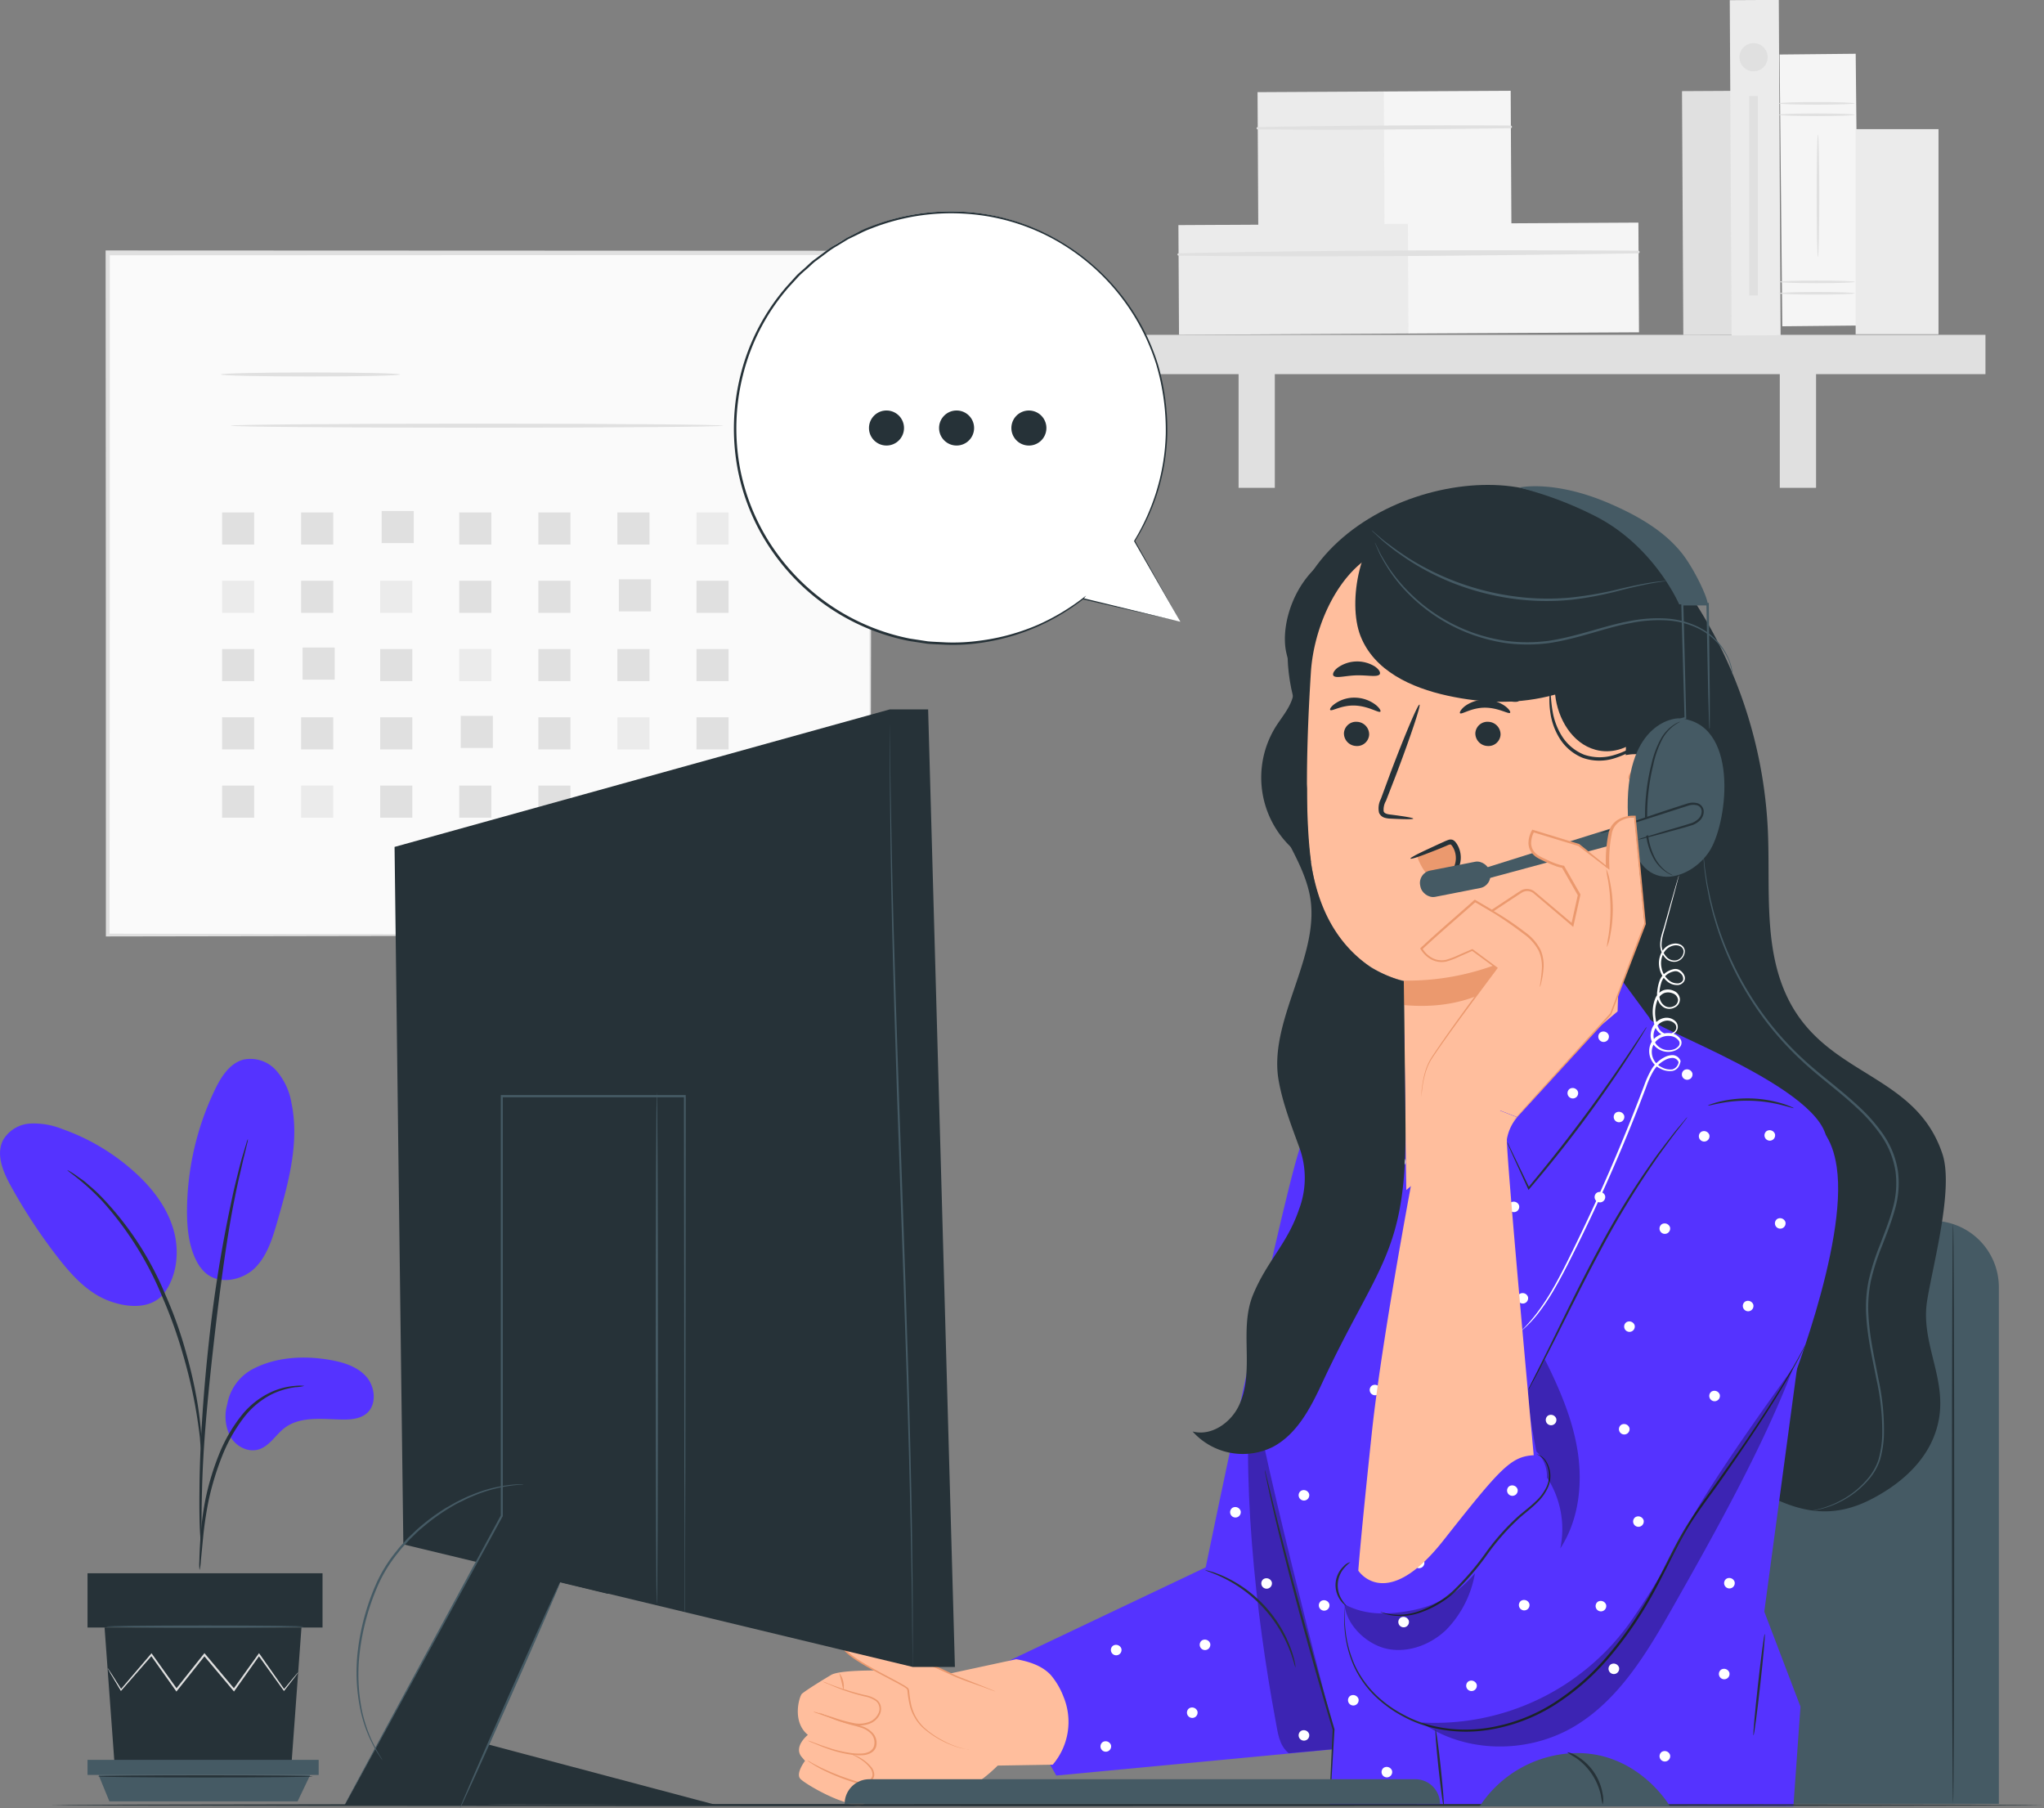
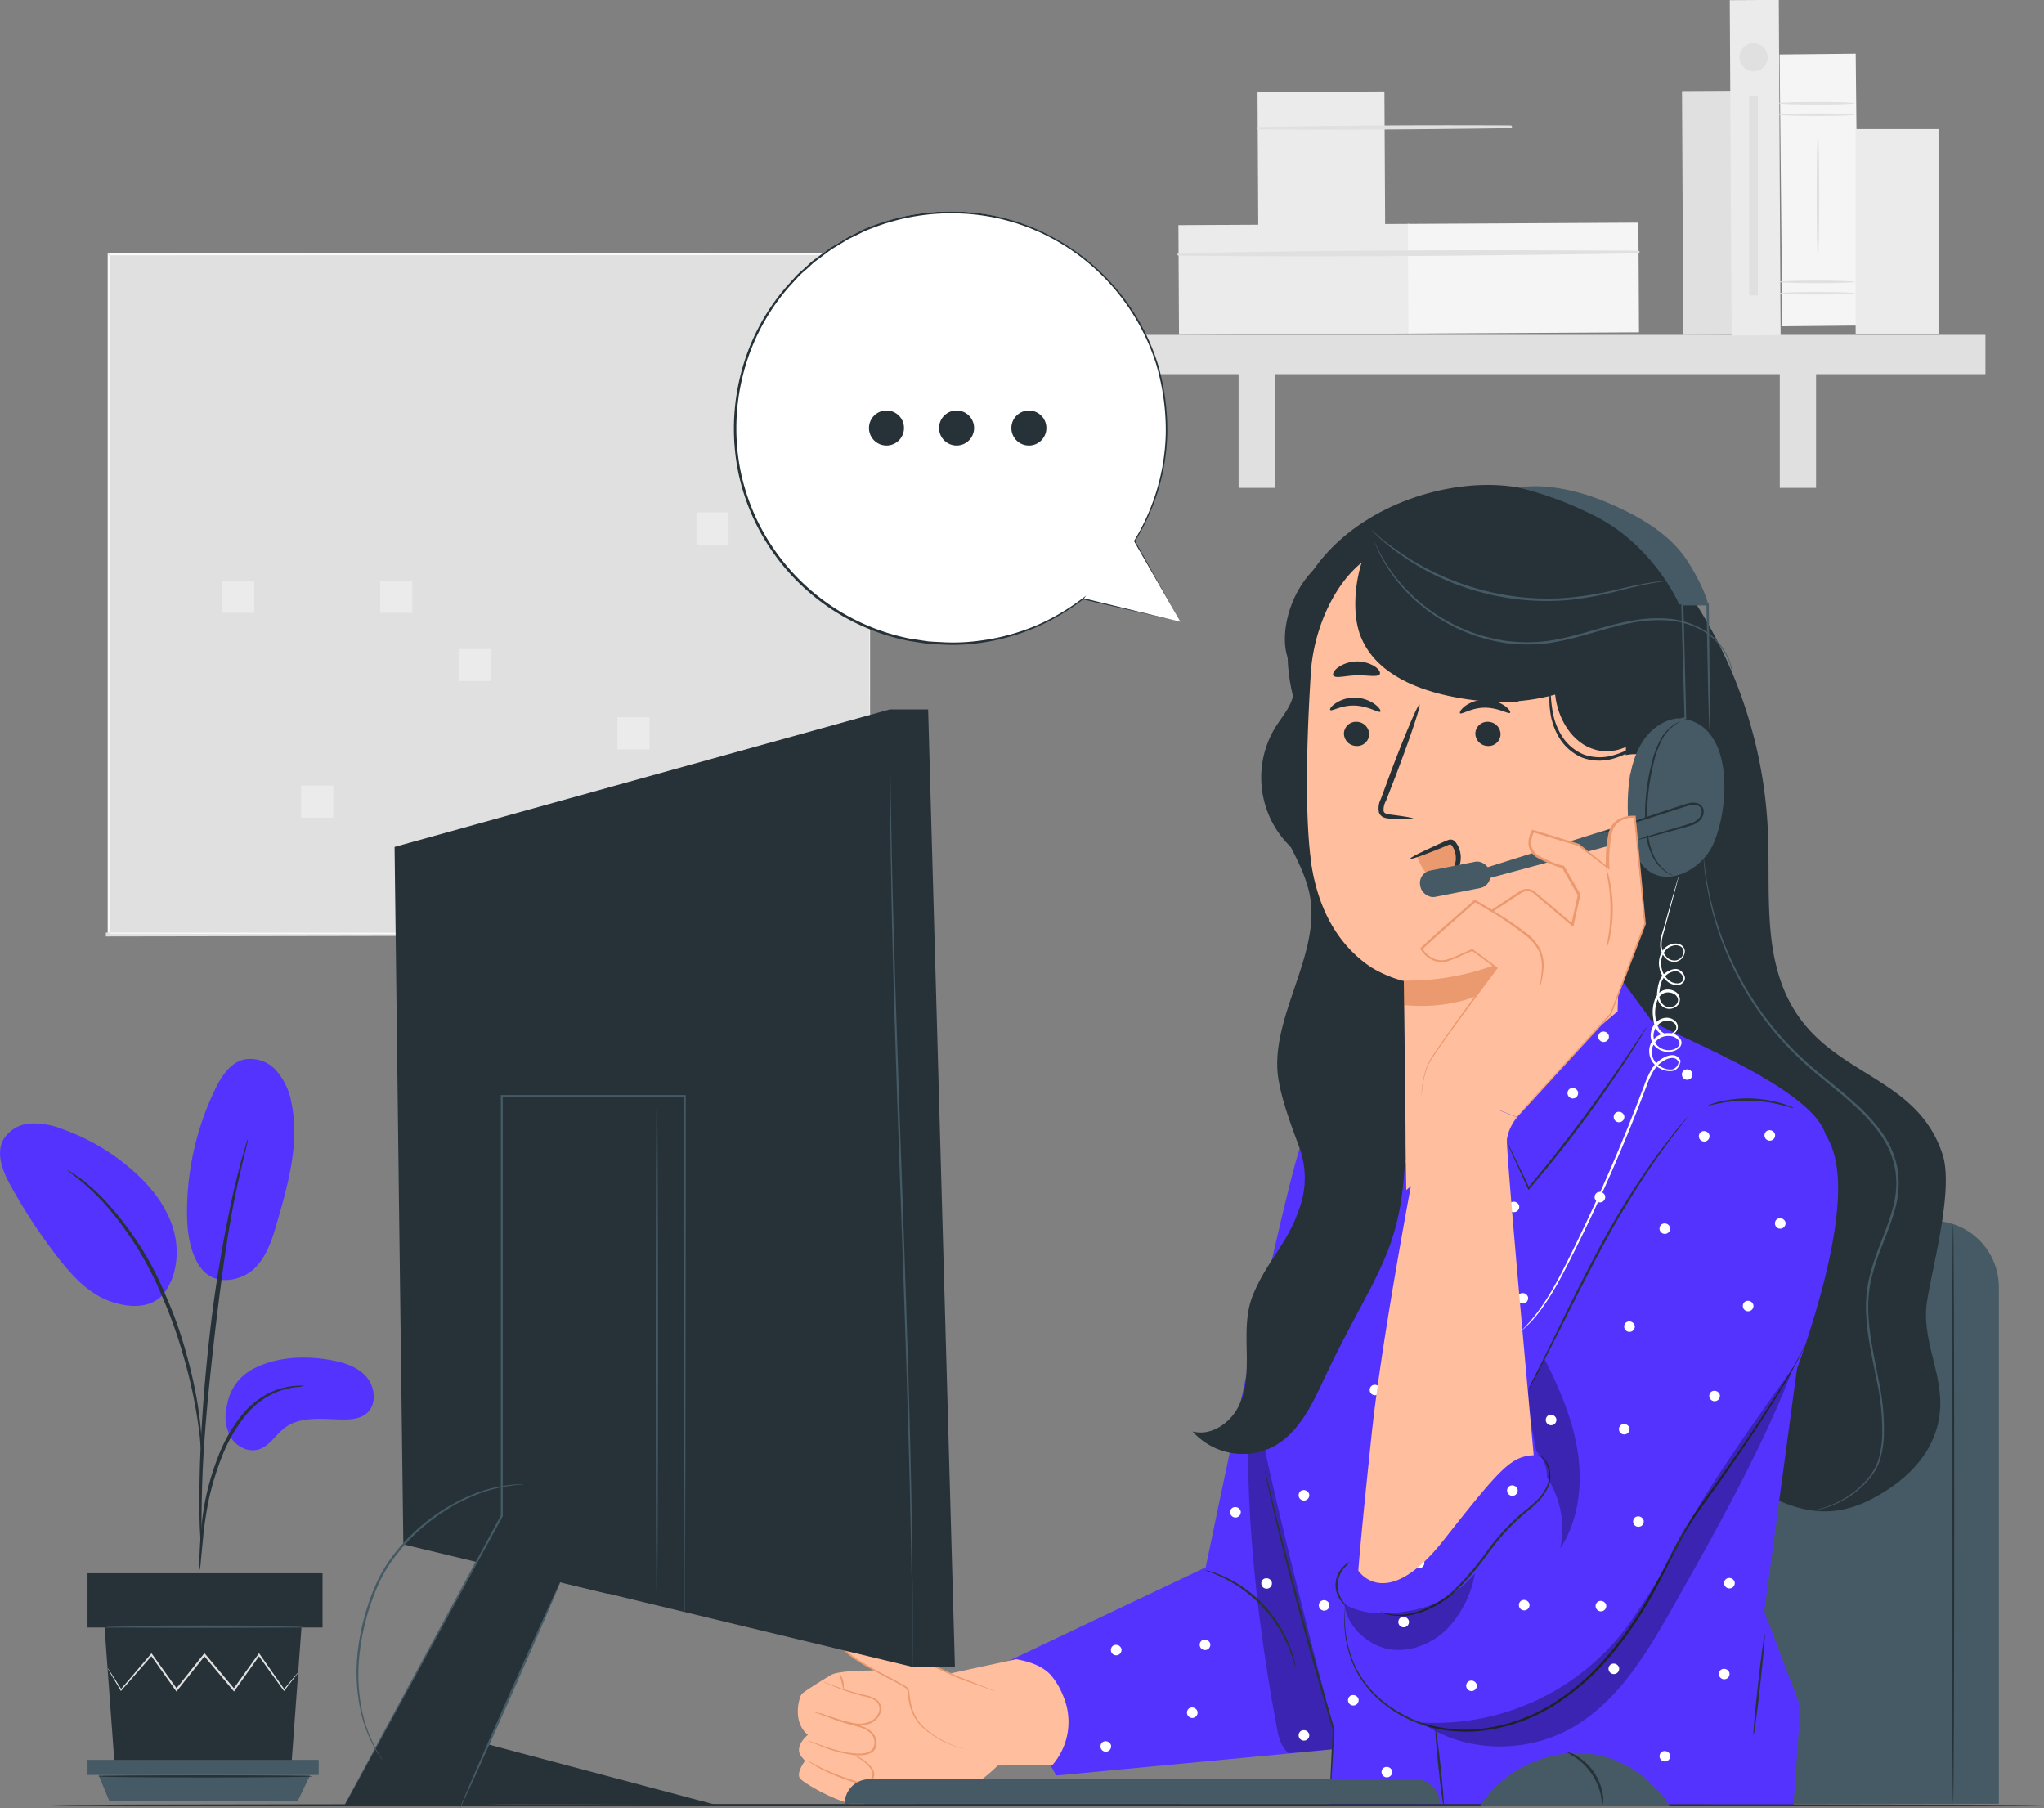
<svg xmlns="http://www.w3.org/2000/svg" viewBox="0 0 465.41 411.68">
  <rect x="0" y="0" width="465.41" height="411.68" fill="#808080" stroke="none" />
  <defs>
    <style>.a{fill:#fafafa;}.b{fill:#e0e0e0;}.c{fill:#ebebeb;}.d{fill:#f5f5f5;}.e{fill:#53f;}.f{fill:#263238;}.g{fill:#455a64;}.h{fill:#ffbe9d;}.i{fill:#eb996e;}.j{opacity:0.3;}.k{fill:#fff;}</style>
  </defs>
  <title>call</title>
  <rect class="a" x="24.52" y="57.65" width="173.59" height="155.3" />
-   <path class="b" d="M203.67,218.15s0-1,0-2.88,0-4.69,0-8.32c0-7.29-.06-17.95-.1-31.53,0-27.14-.12-65.91-.2-112.57l.39.39L30.1,63.31h0l.46-.46c0,56.5,0,109.67-.06,155.3l-.41-.41,125.55.21,35.41.11,9.37,0,2.42,0,.83,0-.79,0-2.37,0-9.29,0-35.32.11-125.82.21h-.41v-.41c0-45.63,0-98.8-.06-155.3v-.46h.48l173.57.07h.39v.39c-.08,46.77-.15,85.63-.2,112.82,0,13.54-.08,24.17-.1,31.44,0,3.6,0,6.36,0,8.25S203.67,218.15,203.67,218.15Z" transform="translate(-5.56 -5.19)" />
+   <path class="b" d="M203.67,218.15s0-1,0-2.88,0-4.69,0-8.32c0-7.29-.06-17.95-.1-31.53,0-27.14-.12-65.91-.2-112.57l.39.39L30.1,63.31h0l.46-.46c0,56.5,0,109.67-.06,155.3l-.41-.41,125.55.21,35.41.11,9.37,0,2.42,0,.83,0-.79,0-2.37,0-9.29,0-35.32.11-125.82.21h-.41v-.41v-.46h.48l173.57.07h.39v.39c-.08,46.77-.15,85.63-.2,112.82,0,13.54-.08,24.17-.1,31.44,0,3.6,0,6.36,0,8.25S203.67,218.15,203.67,218.15Z" transform="translate(-5.56 -5.19)" />
  <ellipse class="b" cx="70.68" cy="85.25" rx="20.41" ry="0.46" />
  <path class="b" d="M170.19,102.1c0,.26-25.1.46-56.06.46s-56.06-.21-56.06-.46,25.1-.46,56.06-.46S170.19,101.84,170.19,102.1Z" transform="translate(-5.56 -5.19)" />
  <rect class="b" x="50.57" y="116.66" width="7.31" height="7.31" />
  <rect class="b" x="68.57" y="116.66" width="7.31" height="7.31" />
  <rect class="b" x="86.9" y="116.33" width="7.31" height="7.31" />
  <rect class="b" x="104.57" y="116.66" width="7.31" height="7.31" />
  <rect class="b" x="122.58" y="116.66" width="7.31" height="7.31" />
  <rect class="b" x="140.58" y="116.66" width="7.31" height="7.31" />
  <rect class="c" x="158.58" y="116.66" width="7.31" height="7.31" />
  <rect class="c" x="50.57" y="132.21" width="7.31" height="7.31" />
  <rect class="b" x="68.57" y="132.21" width="7.31" height="7.31" />
  <rect class="c" x="86.57" y="132.21" width="7.31" height="7.31" />
  <rect class="b" x="104.57" y="132.21" width="7.31" height="7.31" />
  <rect class="b" x="122.58" y="132.21" width="7.31" height="7.31" />
  <rect class="b" x="140.91" y="131.88" width="7.31" height="7.31" />
  <rect class="b" x="158.58" y="132.21" width="7.31" height="7.31" />
  <rect class="b" x="50.57" y="147.76" width="7.31" height="7.31" />
-   <rect class="b" x="68.9" y="147.42" width="7.31" height="7.31" />
  <rect class="b" x="86.57" y="147.76" width="7.31" height="7.31" />
  <rect class="c" x="104.57" y="147.76" width="7.31" height="7.31" />
  <rect class="b" x="122.58" y="147.76" width="7.31" height="7.31" />
  <rect class="b" x="140.58" y="147.76" width="7.31" height="7.31" />
  <rect class="b" x="158.58" y="147.76" width="7.31" height="7.31" />
  <rect class="b" x="50.57" y="163.3" width="7.31" height="7.31" />
  <rect class="b" x="68.57" y="163.3" width="7.31" height="7.31" />
  <rect class="b" x="86.57" y="163.3" width="7.31" height="7.31" />
  <rect class="b" x="104.91" y="162.97" width="7.31" height="7.31" />
  <rect class="b" x="122.58" y="163.3" width="7.31" height="7.31" />
  <rect class="c" x="140.58" y="163.3" width="7.31" height="7.31" />
  <rect class="b" x="158.58" y="163.3" width="7.31" height="7.31" />
  <rect class="b" x="50.57" y="178.85" width="7.31" height="7.31" />
  <rect class="c" x="68.57" y="178.85" width="7.31" height="7.31" />
  <rect class="b" x="86.57" y="178.85" width="7.31" height="7.31" />
  <rect class="b" x="104.57" y="178.85" width="7.31" height="7.31" />
  <rect class="b" x="122.58" y="178.85" width="7.31" height="7.31" />
  <rect class="b" x="140.91" y="178.52" width="7.31" height="7.31" />
  <rect class="b" x="158.58" y="178.85" width="7.31" height="7.31" />
  <rect class="b" x="388.69" y="25.92" width="11.16" height="55.51" transform="translate(-5.84 -3.07) rotate(-0.31)" />
  <rect class="c" x="291.98" y="26.11" width="28.89" height="30.64" transform="translate(-5.78 -3.55) rotate(-0.31)" />
-   <rect class="d" x="320.73" y="25.95" width="28.89" height="30.64" transform="translate(-5.78 -3.39) rotate(-0.31)" />
  <path class="b" d="M291.94,34.65c19.2.16,38.44,0,57.64-.27a.31.31,0,0,0,0-.61c-19.2-.11-38.44,0-57.64.35a.26.26,0,0,0,0,.53Z" transform="translate(-5.56 -5.19)" />
  <rect class="c" x="273.95" y="56.31" width="52.49" height="24.97" transform="translate(-5.93 -3.58) rotate(-0.31)" />
  <rect class="d" x="326.19" y="56.03" width="52.49" height="24.97" transform="translate(-5.92 -3.3) rotate(-0.31)" />
  <path class="b" d="M273.92,63.39c34.87.39,69.86,0,104.72-.52a.31.31,0,0,0,0-.61c-34.87-.18-69.86-.16-104.72.6a.26.26,0,0,0,0,.53Z" transform="translate(-5.56 -5.19)" />
  <rect class="b" x="248.73" y="76.23" width="203.35" height="8.95" />
  <rect class="b" x="282.02" y="80.53" width="8.25" height="30.53" />
  <rect class="b" x="405.25" y="80.53" width="8.26" height="30.53" />
  <rect class="c" x="399.63" y="5.22" width="11.16" height="76.34" transform="translate(-5.79 -3.02) rotate(-0.31)" />
  <rect class="d" x="410.84" y="19.45" width="17.33" height="61.87" transform="matrix(1, -0.01, 0.01, 1, -5.83, -2.93)" />
  <ellipse class="b" cx="413.66" cy="26.13" rx="8.67" ry="0.3" />
  <ellipse class="b" cx="413.66" cy="23.53" rx="8.67" ry="0.3" />
  <ellipse class="b" cx="413.66" cy="66.77" rx="8.67" ry="0.3" />
  <ellipse class="b" cx="413.66" cy="64.17" rx="8.67" ry="0.3" />
  <ellipse class="b" cx="413.94" cy="44.56" rx="0.3" ry="13.94" />
  <rect class="c" x="422.52" y="29.4" width="18.87" height="46.7" />
  <circle class="b" cx="399.28" cy="13.03" r="3.21" />
  <rect class="b" x="398.28" y="21.85" width="1.98" height="45.42" />
  <path class="e" d="M63.19,316.83c5.23-2.7,11.4-3.05,17.21-2.09,3.12.52,6.38,1.45,8.5,3.79S91.42,325,89,327c-1.45,1.2-3.48,1.38-5.36,1.36-4.55-.05-9.59-.85-13.23,1.88-2.07,1.56-3.45,4.16-5.93,4.92s-5.16-.68-6.45-2.87a10,10,0,0,1-.73-7.39A11.28,11.28,0,0,1,63.19,316.83Z" transform="translate(-5.56 -5.19)" />
  <path class="e" d="M51.2,293.69c3.2,4.57,9.42,3.06,12.3.27s4.1-6.83,5.21-10.69c2.54-8.81,5.09-18.05,3.21-27a15,15,0,0,0-3.45-7.35A7.84,7.84,0,0,0,61,246.42c-3.14.83-5.08,3.9-6.49,6.82a64.41,64.41,0,0,0-6.37,27.64c0,4.45.51,9.12,3,12.8" transform="translate(-5.56 -5.19)" />
  <path class="e" d="M42.42,300.25c3.47-4.12,4.13-10.14,2.59-15.3s-5-9.56-9.06-13.15a48.8,48.8,0,0,0-16.23-9.58,17.31,17.31,0,0,0-7.3-1.24,7.66,7.66,0,0,0-6.13,3.71c-1.71,3.26-.07,7.21,1.7,10.43a123.68,123.68,0,0,0,10.66,16.23c3.2,4.12,6.86,8.18,11.73,10s9.93,1.64,12.51-1.73" transform="translate(-5.56 -5.19)" />
  <path class="f" d="M51,362.63a10,10,0,0,0,.29-2.08l.55-5.67a81.87,81.87,0,0,1,1.27-8.31,64.16,64.16,0,0,1,3-9.81,36.17,36.17,0,0,1,5-8.88,18.71,18.71,0,0,1,6.33-5.27A17.72,17.72,0,0,1,72.8,321a10,10,0,0,0,2.07-.3,9.73,9.73,0,0,0-2.1,0,16.16,16.16,0,0,0-5.56,1.45,18.68,18.68,0,0,0-6.68,5.31,35.34,35.34,0,0,0-5.19,9.06,60,60,0,0,0-3,10,70.32,70.32,0,0,0-1.11,8.42c-.18,2.41-.25,4.36-.28,5.7A9.74,9.74,0,0,0,51,362.63Z" transform="translate(-5.56 -5.19)" />
  <path class="f" d="M51.38,358.27a4.11,4.11,0,0,0,.06-1c0-.72,0-1.64,0-2.76,0-2.39,0-5.85.12-10.13.21-8.55.95-17.75,2.37-30.71,1.35-12.19,3.15-26.39,5.06-35.61.41-2.1.82-4,1.21-5.64s.69-3.09,1-4.24l.64-2.68a4.11,4.11,0,0,0,.17-1,4.05,4.05,0,0,0-.33.9l-.8,2.64c-.36,1.15-.72,2.57-1.13,4.22s-.89,3.53-1.33,5.63a312.74,312.74,0,0,0-5.32,33c-1.42,13-2.07,24.83-2.12,33.4-.05,4.28,0,7.75.15,10.15l.17,2.75A4.07,4.07,0,0,0,51.38,358.27Z" transform="translate(-5.56 -5.19)" />
  <path class="f" d="M51.43,335.45a18.31,18.31,0,0,0,0-2.88c-.11-1.85-.36-4.52-.88-7.8A102.81,102.81,0,0,0,48,313.41,93.09,93.09,0,0,0,43.24,300a71.63,71.63,0,0,0-14-21.73A35.44,35.44,0,0,0,26,275.18c-.5-.43-.95-.85-1.4-1.19l-1.27-.88a18.34,18.34,0,0,0-2.42-1.55c-.14.19,3.43,2.29,7.94,7.09A75.47,75.47,0,0,1,42.46,300.3a106.26,106.26,0,0,1,4.78,13.32,115.57,115.57,0,0,1,2.7,11.25c.59,3.24.94,5.89,1.15,7.72A18.58,18.58,0,0,0,51.43,335.45Z" transform="translate(-5.56 -5.19)" />
  <polygon class="f" points="23.81 370.52 26.1 401.85 66.35 401.85 68.64 370.52 23.81 370.52" />
  <rect class="f" x="19.93" y="358.17" width="53.51" height="12.35" />
  <polygon class="g" points="19.93 400.65 19.93 404.08 22.44 404.08 72.56 404.08 72.56 400.65 19.93 400.65" />
  <polygon class="g" points="24.91 410.1 22.44 404.08 70.64 404.08 67.76 410.1 24.91 410.1" />
  <path class="b" d="M73.45,385.95a1.3,1.3,0,0,1-.19.29l-.6.8-2.34,3-.1.13-.1-.14-5.76-8h.33l-5.67,8-.18.25-.2-.24-6.73-8h.39l-.37.46-6,7.54-.2.25-.18-.26-5.67-8,.33,0-7,8-.12.14L33,390l-2.19-3.68-.56-1a1.56,1.56,0,0,1-.17-.35,1.56,1.56,0,0,1,.23.31l.62.94,2.3,3.61-.22,0,6.88-8.06.17-.2.16.22,5.72,8h-.39l6-7.55.37-.46.19-.24.2.24,6.71,8h-.38l5.73-8,.17-.23.16.23,5.64,8.05h-.2l2.44-2.92.65-.76C73.36,386,73.44,385.94,73.45,385.95Z" transform="translate(-5.56 -5.19)" />
  <ellipse class="g" cx="46.67" cy="370.31" rx="22.52" ry="0.25" />
  <ellipse class="f" cx="46.75" cy="404.41" rx="24.48" ry="0.25" />
  <path class="g" d="M346.47,277.92H440a15.13,15.13,0,0,1,15.13,15.13V410.67a0,0,0,0,1,0,0H331.34a0,0,0,0,1,0,0V293.05A15.13,15.13,0,0,1,346.47,277.92Z" />
  <path class="f" d="M450.27,283.79c.14,0,.26,29.55.26,66s-.12,66-.26,66-.26-29.55-.26-66S450.13,283.79,450.27,283.79Z" transform="translate(-5.56 -5.19)" />
  <path class="f" d="M389.29,139a105,105,0,0,1,18.81,55.34c.58,13.3-1.21,27.47,5.1,39.2,9.06,16.82,28.65,16.24,34.65,34.38,2.61,7.89-2.2,25.24-3.5,33.45-1.47,9.33,4.23,17.16,2.76,26.48-1.35,8.55-7.75,14.65-15.43,18.63-6.84,3.54-13.16,3.63-20.27.69-13.55-5.61-24.83-11.53-34.49-22.57-13.56-15.5-17.65-37-20-57.43A504,504,0,0,1,360,131.41" transform="translate(-5.56 -5.19)" />
  <path class="g" d="M418.28,349.07l.44-.11c.29-.07.73-.14,1.28-.3a21.18,21.18,0,0,0,4.68-1.87,20.78,20.78,0,0,0,6.18-5,13,13,0,0,0,2.42-4.29,23.5,23.5,0,0,0,.85-5.5,53.92,53.92,0,0,0-1.3-12.74c-.87-4.54-2.05-9.38-2.34-14.62a30.14,30.14,0,0,1,.57-8,52.25,52.25,0,0,1,2.54-8c1-2.65,2.09-5.32,2.86-8.12a20.83,20.83,0,0,0,.69-8.7,19.67,19.67,0,0,0-3.24-8.08,37.57,37.57,0,0,0-5.67-6.43c-4.13-3.86-8.6-7-12.42-10.62a70.34,70.34,0,0,1-16.18-22.34,68.49,68.49,0,0,1-3.72-10c-.48-1.49-.75-2.93-1.1-4.23l-.7-3.6c-.32-2.18-.55-3.88-.61-5l-.1-1.32c0-.3,0-.45,0-.45s0,.15.07.45l.15,1.31c.1,1.16.36,2.84.71,5l.75,3.58c.36,1.29.64,2.72,1.13,4.2a69.42,69.42,0,0,0,3.78,9.9,70.52,70.52,0,0,0,16.17,22.14c3.8,3.54,8.28,6.72,12.45,10.6a38,38,0,0,1,5.75,6.51,20.16,20.16,0,0,1,3.33,8.3,21.32,21.32,0,0,1-.71,8.91c-.79,2.84-1.87,5.53-2.89,8.17a52,52,0,0,0-2.53,7.9,29.72,29.72,0,0,0-.57,7.89c.27,5.18,1.43,10,2.28,14.57a53.86,53.86,0,0,1,1.24,12.84,23.68,23.68,0,0,1-.9,5.58,13.26,13.26,0,0,1-2.51,4.37,20.75,20.75,0,0,1-6.31,5,20.17,20.17,0,0,1-4.75,1.79A12,12,0,0,1,418.28,349.07Z" transform="translate(-5.56 -5.19)" />
  <path class="e" d="M232.09,384.8l48-22.79s18.69-90.74,22.22-97.56,18.31-12.7,18.31-12.7l-2.47,122.88L313.75,403l-67.68,6.41Z" transform="translate(-5.56 -5.19)" />
  <path class="h" d="M191.14,406.3c-.26,0-1.6.83-.48,2.93s9.24,9.08,11.63,6.65-1.26-5.39-1.26-5.39Z" transform="translate(-5.56 -5.19)" />
  <path class="h" d="M201.37,410.59s9.81,1.24,13.59,2.67c4.1,1.56,9.1.5,12.46-1.78a35.45,35.45,0,0,0,5.32-4.34l12.52-.2a15,15,0,0,0,2.44-15.51,16.77,16.77,0,0,0-2.87-4.89c-1.49-1.61-3.84-2.91-7.89-3.61l-14.87,3.21s-23-1.65-27.14.29c0,0-5.15,3.05-6.74,4.33-.6.48-2.42,6.35,1.32,9.39,0,0-3.26,2.59-1.5,4.92l.85,1s-2.19,2.84-1.07,4.08,11,7,14.51,5.64.61-4.64-.94-5.24" transform="translate(-5.56 -5.19)" />
  <path class="i" d="M192,395.09a9.13,9.13,0,0,1,1.22.44c.78.3,1.9.72,3.32,1.17.71.23,1.49.45,2.33.68s1.76.41,2.71.72a5.82,5.82,0,0,1,2.7,1.63A3.33,3.33,0,0,1,205,403a2.59,2.59,0,0,1-1.22,1.31,4.57,4.57,0,0,1-1.64.46,13.58,13.58,0,0,1-3.13-.17,27.59,27.59,0,0,1-5.08-1.32c-1.41-.5-2.52-1-3.29-1.3a7.62,7.62,0,0,1-1.17-.55,8.08,8.08,0,0,1,1.23.41c.78.28,1.91.71,3.32,1.17a29.42,29.42,0,0,0,5,1.23,13.55,13.55,0,0,0,3,.14,4.2,4.2,0,0,0,1.49-.42,2.19,2.19,0,0,0,1-1.1A3,3,0,0,0,204,400a5.5,5.5,0,0,0-2.51-1.53c-.92-.31-1.84-.5-2.68-.75s-1.63-.49-2.33-.73c-1.41-.49-2.53-1-3.29-1.29A6.87,6.87,0,0,1,192,395.09Z" transform="translate(-5.56 -5.19)" />
  <path class="i" d="M192.87,388a8.74,8.74,0,0,1,1.21.44c.77.3,1.89.73,3.3,1.19s3.09,1,5,1.43a6.84,6.84,0,0,1,2.91,1.18,2.48,2.48,0,0,1,.85,1.51,3.13,3.13,0,0,1-.25,1.75,4.21,4.21,0,0,1-2.57,2.19,6.79,6.79,0,0,1-3.13.25,30.07,30.07,0,0,1-5-1.46l-3.32-1.16a7.77,7.77,0,0,1-1.2-.48,7.79,7.79,0,0,1,1.25.33l3.36,1a32.56,32.56,0,0,0,5,1.36,6.47,6.47,0,0,0,2.95-.25,3.83,3.83,0,0,0,2.32-2,2.32,2.32,0,0,0-.49-2.79,6.6,6.6,0,0,0-2.74-1.11,51.73,51.73,0,0,1-5-1.52c-1.4-.51-2.51-1-3.26-1.32A7,7,0,0,1,192.87,388Z" transform="translate(-5.56 -5.19)" />
  <path class="i" d="M197.6,390a74,74,0,0,0-.94-3.93,4.89,4.89,0,0,1,.94,3.93Z" transform="translate(-5.56 -5.19)" />
  <path class="h" d="M232.23,390.32l-8.75-3.37s-24.29-11.34-24.7-10.72-1.73.55-1.44,3.51,14.44,8.93,14.89,10-.3,6.21,4.93,9.93,9,3.8,9,3.8" transform="translate(-5.56 -5.19)" />
  <path class="i" d="M226.16,403.42H226c-.14,0-.34,0-.61-.06a13.6,13.6,0,0,1-2.27-.55,22,22,0,0,1-7.42-4.27,10.53,10.53,0,0,1-3-5.11,23.87,23.87,0,0,1-.52-3.27,1.86,1.86,0,0,0-.09-.38.71.71,0,0,0-.23-.23,8.08,8.08,0,0,0-.71-.46c-.5-.29-1-.57-1.54-.86-2.11-1.12-4.35-2.26-6.61-3.56-1.13-.65-2.27-1.34-3.37-2.13a12.82,12.82,0,0,1-1.58-1.32,4.36,4.36,0,0,1-.67-.84,1.84,1.84,0,0,1-.2-.55,4.26,4.26,0,0,1-.05-.54,3.84,3.84,0,0,1,.37-2.11,2.5,2.5,0,0,1,.77-.77,1.49,1.49,0,0,0,.34-.29s0,0,.08-.08a.26.26,0,0,1,.17-.05.8.8,0,0,1,.17,0l.26.06c1.32.41,2.52.93,3.73,1.43,2.4,1,4.69,2,6.88,3,4.36,2,8.27,3.78,11.54,5.31.82.38,1.6.77,2.34,1.08l2.14.84,3.42,1.36,2.16.87.56.24.19.09-.2-.05-.57-.2-2.19-.8L225.82,388l-2.15-.81c-.76-.31-1.53-.69-2.36-1.06l-11.58-5.23c-2.18-1-4.48-2-6.88-3-1.2-.49-2.43-1-3.68-1.41l-.23-.05h-.08s0,0,0,0,0-.06,0-.1l0,0c.28.19.07.06.13.11l0,0a1.84,1.84,0,0,1-.42.38,2.09,2.09,0,0,0-.66.65,3.48,3.48,0,0,0-.32,1.88,1.81,1.81,0,0,0,.2.9,4,4,0,0,0,.6.76,12.5,12.5,0,0,0,1.53,1.28c1.08.77,2.21,1.46,3.33,2.11,2.25,1.3,4.48,2.44,6.59,3.57.53.29,1,.57,1.55.87a8.37,8.37,0,0,1,.74.49,1,1,0,0,1,.34.39,2.16,2.16,0,0,1,.11.45,23.93,23.93,0,0,0,.49,3.24,10.27,10.27,0,0,0,2.85,5,20.17,20.17,0,0,0,3.94,2.8,20.93,20.93,0,0,0,3.33,1.53,15.67,15.67,0,0,0,2.23.61l.6.1Z" transform="translate(-5.56 -5.19)" />
  <path class="i" d="M199.37,404.56a3,3,0,0,1,.93.27,9.18,9.18,0,0,1,2.29,1.32,8.3,8.3,0,0,1,1.32,1.28,2.78,2.78,0,0,1,.71,2,2.27,2.27,0,0,1-1.62,1.75,4.37,4.37,0,0,1-2.55-.08,46.75,46.75,0,0,1-8.05-3.23,25.84,25.84,0,0,1-2.26-1.34,4,4,0,0,1-.77-.58,4.84,4.84,0,0,1,.85.45c.54.3,1.32.73,2.31,1.22a56,56,0,0,0,8,3.1,4,4,0,0,0,2.31.09,1.89,1.89,0,0,0,1.37-1.42,2.47,2.47,0,0,0-.6-1.78,8.41,8.41,0,0,0-1.24-1.27A13.79,13.79,0,0,0,199.37,404.56Z" transform="translate(-5.56 -5.19)" />
  <g class="j">
    <path d="M313.41,403c-7.86-26.51-14.79-60.65-22.65-87.16-2.87,24.47.72,56.78,5.23,81,.53,2.84.77,5.62,3,7.49L313.41,403" transform="translate(-5.56 -5.19)" />
  </g>
  <path class="f" d="M300.54,384.8c-.11,0-.44-1.73-1.5-4.38a30.69,30.69,0,0,0-2.25-4.46,30.88,30.88,0,0,0-8.28-8.91,30.69,30.69,0,0,0-4.28-2.58c-2.56-1.26-4.29-1.72-4.25-1.82a5.74,5.74,0,0,1,1.22.29,11.43,11.43,0,0,1,1.39.46,18.94,18.94,0,0,1,1.8.74,28,28,0,0,1,4.4,2.52,29.44,29.44,0,0,1,8.41,9.06,28,28,0,0,1,2.19,4.57,19,19,0,0,1,.61,1.85,11.44,11.44,0,0,1,.36,1.42A5.73,5.73,0,0,1,300.54,384.8Z" transform="translate(-5.56 -5.19)" />
  <path class="e" d="M315.53,250.51S290.39,306.66,290.39,317s18.84,81.94,18.84,81.94c-.18,2.84-.91,17.12-.91,17.12l105.59.36h0l1.61-22.7-8.24-21.63,8.23-61.14s5.54-35.5,6-45.43c.62-12.42-41.47-26.82-40.32-28.54L374,227.21,332.32,261l-8.22-23.76-9.86,9.32Z" transform="translate(-5.56 -5.19)" />
  <path class="e" d="M384.67,265.45C373.24,284.78,352.33,320,352.33,320l-37.48,42.73s-2.45,21.72,2.45,28.37,13.31,11.21,13.31,11.21,9.9,0,22.46-10.51,47.24-53.94,47.24-53.94l11.91-14.36s14.2-34.88,11.55-52.64c-1-6.85-3.94-9.69-7.82-12.83C406.18,250.17,391.06,254.64,384.67,265.45Z" transform="translate(-5.56 -5.19)" />
  <path class="f" d="M416.63,311.4a2.66,2.66,0,0,1-.17.4l-.55,1.14c-.5,1-1.26,2.45-2.3,4.29-2.07,3.69-5.28,8.91-9.49,15.19-2.11,3.14-4.46,6.55-7,10.17s-5.53,7.35-8,11.71-4.62,9.12-7.27,13.89a87.07,87.07,0,0,1-9.52,13.91,55.71,55.71,0,0,1-12.63,11.16,39.71,39.71,0,0,1-14.62,5.66,32.87,32.87,0,0,1-14.16-.6,27,27,0,0,1-6-2.43,27.33,27.33,0,0,1-4.93-3.34,23,23,0,0,1-6.18-8.09,26.12,26.12,0,0,1-2-7.44,33.37,33.37,0,0,1-.17-4.87l.07-1.27a2.63,2.63,0,0,1,0-.43,2.67,2.67,0,0,1,0,.43l0,1.26A36.86,36.86,0,0,0,312,377a26.35,26.35,0,0,0,2.08,7.35,22.85,22.85,0,0,0,6.16,7.93,27.09,27.09,0,0,0,4.89,3.27A26.71,26.71,0,0,0,331,397.9a32.53,32.53,0,0,0,14,.54,39.35,39.35,0,0,0,14.42-5.62,55.42,55.42,0,0,0,12.5-11.07,87.14,87.14,0,0,0,9.48-13.82c2.65-4.73,4.79-9.54,7.3-13.88s5.46-8.11,8-11.72,5-7,7.09-10.12c4.24-6.25,7.5-11.43,9.62-15.08,1.07-1.82,1.86-3.26,2.38-4.24l.6-1.11A2.64,2.64,0,0,1,416.63,311.4Z" transform="translate(-5.56 -5.19)" />
  <path class="f" d="M313,360.83c0,.08-.53.4-1.22,1.17a6.06,6.06,0,0,0-.68,7.37c.54.88,1,1.31,1,1.37s-.64-.29-1.29-1.17a5.91,5.91,0,0,1,.72-7.83A3,3,0,0,1,313,360.83Z" transform="translate(-5.56 -5.19)" />
  <path class="f" d="M319.86,372.17a2.65,2.65,0,0,1,.59.14c.19,0,.42.13.7.19l1,.18a13.88,13.88,0,0,0,6.18-.57,22.81,22.81,0,0,0,8-4.68,60.53,60.53,0,0,0,7.46-8.65,52.27,52.27,0,0,1,7.68-8.59c1.36-1.14,2.69-2.15,3.81-3.24a10.76,10.76,0,0,0,2.5-3.45,6.27,6.27,0,0,0-.58-5.9,4.53,4.53,0,0,0-1.81-1.35,2.36,2.36,0,0,1,.58.17,3.9,3.9,0,0,1,1.38,1.06,6.42,6.42,0,0,1,.76,6.16,11,11,0,0,1-2.54,3.62c-1.12,1.13-2.46,2.16-3.8,3.3a53.59,53.59,0,0,0-7.58,8.54,58.67,58.67,0,0,1-7.55,8.7,22.69,22.69,0,0,1-8.17,4.67,13.51,13.51,0,0,1-6.32.42l-1-.23c-.28-.08-.51-.18-.69-.24A2.59,2.59,0,0,1,319.86,372.17Z" transform="translate(-5.56 -5.19)" />
  <path class="f" d="M389.76,259.51a3.9,3.9,0,0,1-.42.6l-1.28,1.67c-1.14,1.42-2.71,3.54-4.62,6.18a202.74,202.74,0,0,0-13.34,21.67c-4.71,8.76-8.62,16.89-11.61,22.69-1.49,2.91-2.71,5.25-3.59,6.85l-1,1.84a3.87,3.87,0,0,1-.39.62,3.88,3.88,0,0,1,.29-.67l.93-1.88,3.44-6.92c2.9-5.84,6.75-14,11.48-22.78a183.34,183.34,0,0,1,13.5-21.64c2-2.62,3.57-4.71,4.76-6.09l1.36-1.61A3.87,3.87,0,0,1,389.76,259.51Z" transform="translate(-5.56 -5.19)" />
  <g class="j">
    <path d="M311.73,370.44c4.88,2.64,10.23,2.36,15.67,1.29a24.32,24.32,0,0,0,14-8.37,24.37,24.37,0,0,1-6.45,12.78c-3.47,3.38-8.48,5.35-13.25,4.48s-9.57-5.35-10-10.18" transform="translate(-5.56 -5.19)" />
  </g>
  <g class="j">
    <path d="M357.83,341.59a21.5,21.5,0,0,1,3,16.12c4.13-6.32,5.1-14.33,4-21.8s-4.15-14.51-7.53-21.27c0,0-3.73,6.29-3.76,7-.18,3.63,1.16,10.48,1.86,14a7.83,7.83,0,0,1,2.27,7.06" transform="translate(-5.56 -5.19)" />
  </g>
  <g class="j">
    <path d="M328.25,396.6c9.94,7.75,24.68,8.11,35.56,1.75,10.47-6.13,16.92-17.17,22.9-27.72,9.26-16.34,20.57-36.55,27.19-54.13,0,0-18.55,25.31-24.14,36.22A180.39,180.39,0,0,1,377.1,374a54.59,54.59,0,0,1-47.89,23.33" transform="translate(-5.56 -5.19)" />
  </g>
  <path class="f" d="M308.31,416a1.14,1.14,0,0,1,0-.31l0-.91.13-3.47L309,398.9V399c-1.8-6-3.9-13.27-6.07-21.13-2.88-10.42-5.31-19.9-6.95-26.79-.82-3.45-1.45-6.24-1.85-8.18l-.46-2.23a4.56,4.56,0,0,1-.12-.79,4.56,4.56,0,0,1,.23.76l.55,2.21,2,8.14c1.73,6.87,4.21,16.32,7.09,26.74,2.17,7.86,4.24,15.14,6,21.15v.07l-.75,12.43-.24,3.46-.08.91A1.14,1.14,0,0,1,308.31,416Z" transform="translate(-5.56 -5.19)" />
  <path class="f" d="M413.95,257.46c0,.08-1.08-.29-2.81-.72a32.42,32.42,0,0,0-13.83-.41c-1.76.33-2.83.63-2.85.55a2.31,2.31,0,0,1,.72-.32,18.44,18.44,0,0,1,2.06-.6,27.43,27.43,0,0,1,14,.42,18.49,18.49,0,0,1,2,.72C413.71,257.3,414,257.42,413.95,257.46Z" transform="translate(-5.56 -5.19)" />
  <path class="f" d="M380.5,239a2.46,2.46,0,0,1-.27.52l-.85,1.43c-.75,1.24-1.86,3-3.27,5.18-2.83,4.34-6.88,10.24-11.66,16.53-3.85,5.07-7.58,9.61-10.64,13.18l-.21.25-.14-.3-3.53-7.73-.94-2.15a4.13,4.13,0,0,1-.29-.77,4.14,4.14,0,0,1,.41.72l1,2.1,3.69,7.66-.35,0c3-3.6,6.7-8.16,10.54-13.22,4.78-6.28,8.87-12.14,11.77-16.42l3.41-5.09.93-1.38A2.46,2.46,0,0,1,380.5,239Z" transform="translate(-5.56 -5.19)" />
  <ellipse class="f" cx="406.09" cy="388.7" rx="11.63" ry="0.26" transform="translate(-30.56 744.29) rotate(-83.67)" />
  <ellipse class="f" cx="333.36" cy="407.65" rx="0.26" ry="8.79" transform="translate(-46.93 32.48) rotate(-6.09)" />
  <path class="k" d="M385.84,284.69a1.28,1.28,0,0,0-1.94-.77l-.07.06a1.21,1.21,0,1,0,2,.71Z" transform="translate(-5.56 -5.19)" />
  <path class="k" d="M375.41,259.28a1.28,1.28,0,0,0-1.94-.77l-.07.06a1.21,1.21,0,1,0,2,.71Z" transform="translate(-5.56 -5.19)" />
  <path class="k" d="M351.48,279.74a1.28,1.28,0,0,0-1.94-.77l-.07.06a1.21,1.21,0,1,0,2,.71Z" transform="translate(-5.56 -5.19)" />
  <path class="k" d="M325.62,269.46a1.28,1.28,0,0,0-1.94-.77l-.07.06a1.21,1.21,0,1,0,2,.71Z" transform="translate(-5.56 -5.19)" />
  <path class="k" d="M321,259.33a1.28,1.28,0,0,0-1.94-.77l-.07.06a1.21,1.21,0,1,0,2,.71Z" transform="translate(-5.56 -5.19)" />
  <path class="k" d="M323,247.63a1.28,1.28,0,0,0-1.94-.77l-.07.06a1.21,1.21,0,1,0,2,.71Z" transform="translate(-5.56 -5.19)" />
  <path class="k" d="M308.7,263.73a1.28,1.28,0,0,0-1.94-.77l-.07.06a1.21,1.21,0,1,0,2,.71Z" transform="translate(-5.56 -5.19)" />
  <path class="k" d="M341.89,268.37a1.28,1.28,0,0,0-1.94-.77l-.07.06a1.21,1.21,0,1,0,2,.71Z" transform="translate(-5.56 -5.19)" />
  <path class="k" d="M313.79,289.24a1.28,1.28,0,0,0-1.94-.77l-.07.06a1.21,1.21,0,1,0,2,.71Z" transform="translate(-5.56 -5.19)" />
  <path class="k" d="M288.07,349.26a1.28,1.28,0,0,0-1.94-.77l-.07.06a1.21,1.21,0,1,0,2,.71Z" transform="translate(-5.56 -5.19)" />
  <path class="k" d="M297.25,314.64a1.28,1.28,0,0,0-1.94-.77l-.07.06a1.21,1.21,0,1,0,2,.71Z" transform="translate(-5.56 -5.19)" />
  <path class="k" d="M364.89,253.86a1.28,1.28,0,0,0-1.94-.77l-.07.06a1.21,1.21,0,1,0,2,.71Z" transform="translate(-5.56 -5.19)" />
  <path class="k" d="M397.17,322.79a1.28,1.28,0,0,0-1.94-.77l-.07.06a1.21,1.21,0,1,0,2,.71Z" transform="translate(-5.56 -5.19)" />
  <path class="k" d="M409.74,263.47a1.28,1.28,0,0,0-1.94-.77l-.07.06a1.21,1.21,0,1,0,2,.71Z" transform="translate(-5.56 -5.19)" />
  <path class="k" d="M404.81,302.31a1.28,1.28,0,0,0-1.94-.77l-.07.06a1.21,1.21,0,1,0,2,.71Z" transform="translate(-5.56 -5.19)" />
  <path class="k" d="M376.6,330.36a1.28,1.28,0,0,0-1.94-.77l-.07.06a1.21,1.21,0,1,0,2,.71Z" transform="translate(-5.56 -5.19)" />
  <path class="k" d="M377.79,307a1.28,1.28,0,0,0-1.94-.77l-.07.06a1.21,1.21,0,1,0,2,.71Z" transform="translate(-5.56 -5.19)" />
  <path class="k" d="M394.8,263.67a1.28,1.28,0,0,0-1.94-.77l-.07.06a1.21,1.21,0,1,0,2,.71Z" transform="translate(-5.56 -5.19)" />
  <path class="k" d="M371.9,241a1.28,1.28,0,0,0-1.94-.77l-.07.06a1.21,1.21,0,1,0,2,.71Z" transform="translate(-5.56 -5.19)" />
  <path class="k" d="M371.06,277.52a1.28,1.28,0,0,0-1.94-.77l-.07.06a1.21,1.21,0,1,0,2,.71Z" transform="translate(-5.56 -5.19)" />
  <path class="k" d="M341.82,388.77a1.28,1.28,0,0,0-1.94-.77l-.07.06a1.21,1.21,0,1,0,2,.71Z" transform="translate(-5.56 -5.19)" />
  <path class="k" d="M308.27,370.47a1.28,1.28,0,0,0-1.94-.77l-.07.06a1.21,1.21,0,1,0,2,.71Z" transform="translate(-5.56 -5.19)" />
  <path class="k" d="M281.14,379.44a1.28,1.28,0,0,0-1.94-.77l-.07.06a1.21,1.21,0,1,0,2,.71Z" transform="translate(-5.56 -5.19)" />
  <path class="k" d="M278.24,394.89a1.28,1.28,0,0,0-1.94-.77l-.07.06a1.21,1.21,0,1,0,2,.71Z" transform="translate(-5.56 -5.19)" />
  <path class="k" d="M303.67,400.06a1.28,1.28,0,0,0-1.94-.77l-.07.06a1.21,1.21,0,1,0,2,.71Z" transform="translate(-5.56 -5.19)" />
  <path class="k" d="M295.17,365.47a1.28,1.28,0,0,0-1.94-.77l-.07.06a1.21,1.21,0,1,0,2,.71Z" transform="translate(-5.56 -5.19)" />
  <path class="k" d="M326.37,374.26a1.28,1.28,0,0,0-1.94-.77l-.07.06a1.21,1.21,0,1,0,2,.71Z" transform="translate(-5.56 -5.19)" />
  <path class="k" d="M400.55,365.41a1.28,1.28,0,0,0-1.94-.77l-.07.06a1.21,1.21,0,1,0,2,.71Z" transform="translate(-5.56 -5.19)" />
  <path class="k" d="M354.65,409.38a1.28,1.28,0,0,0-1.94-.77l-.07.06a1.21,1.21,0,1,0,2,.71Z" transform="translate(-5.56 -5.19)" />
  <path class="k" d="M374.23,384.9a1.28,1.28,0,0,0-1.94-.77l-.07.06a1.21,1.21,0,1,0,2,.71Z" transform="translate(-5.56 -5.19)" />
  <path class="k" d="M385.85,404.81a1.28,1.28,0,0,0-1.94-.77l-.07.06a1.21,1.21,0,1,0,2,.71Z" transform="translate(-5.56 -5.19)" />
  <path class="k" d="M353.5,300.55a1.28,1.28,0,0,0-1.94-.77l-.07.06a1.21,1.21,0,1,0,2,.71Z" transform="translate(-5.56 -5.19)" />
  <path class="k" d="M379.83,351.38a1.28,1.28,0,0,0-1.94-.77l-.07.06a1.21,1.21,0,1,0,2,.71Z" transform="translate(-5.56 -5.19)" />
  <path class="k" d="M371.29,370.63a1.28,1.28,0,0,0-1.94-.77l-.07.06a1.21,1.21,0,1,0,2,.71Z" transform="translate(-5.56 -5.19)" />
  <path class="k" d="M399.36,386.09a1.28,1.28,0,0,0-1.94-.77l-.07.06a1.21,1.21,0,1,0,2,.71Z" transform="translate(-5.56 -5.19)" />
  <path class="k" d="M322.55,408.42a1.28,1.28,0,0,0-1.94-.77l-.07.06a1.21,1.21,0,1,0,2,.71Z" transform="translate(-5.56 -5.19)" />
  <path class="k" d="M258.55,402.58a1.28,1.28,0,0,0-1.94-.77l-.07.06a1.21,1.21,0,1,0,2,.71Z" transform="translate(-5.56 -5.19)" />
  <path class="k" d="M314.91,392.06a1.28,1.28,0,0,0-1.94-.77l-.07.06a1.21,1.21,0,1,0,2,.71Z" transform="translate(-5.56 -5.19)" />
  <path class="k" d="M260.92,380.63a1.28,1.28,0,0,0-1.94-.77l-.07.06a1.21,1.21,0,1,0,2,.71Z" transform="translate(-5.56 -5.19)" />
  <path class="k" d="M351.13,344.33a1.28,1.28,0,0,0-1.94-.77l-.07.06a1.21,1.21,0,1,0,2,.71Z" transform="translate(-5.56 -5.19)" />
  <path class="k" d="M332.25,289.24a1.28,1.28,0,0,0-1.94-.77l-.07.06a1.21,1.21,0,1,0,2,.71Z" transform="translate(-5.56 -5.19)" />
  <path class="k" d="M327.53,337a1.28,1.28,0,0,0-1.94-.77l-.07.06a1.21,1.21,0,1,0,2,.71Z" transform="translate(-5.56 -5.19)" />
  <path class="k" d="M319.85,321.43a1.28,1.28,0,0,0-1.94-.77l-.07.06a1.21,1.21,0,1,0,2,.71Z" transform="translate(-5.56 -5.19)" />
  <path class="k" d="M353.82,370.41a1.28,1.28,0,0,0-1.94-.77l-.07.06a1.21,1.21,0,1,0,2,.71Z" transform="translate(-5.56 -5.19)" />
  <path class="k" d="M329.88,360.8a1.28,1.28,0,0,0-1.94-.77l-.07.06a1.21,1.21,0,1,0,2,.71Z" transform="translate(-5.56 -5.19)" />
  <path class="k" d="M340.12,308a1.28,1.28,0,0,0-1.94-.77l-.07.06a1.21,1.21,0,1,0,2,.71Z" transform="translate(-5.56 -5.19)" />
  <path class="k" d="M303.67,345.4a1.28,1.28,0,0,0-1.94-.77l-.07.06a1.21,1.21,0,1,0,2,.71Z" transform="translate(-5.56 -5.19)" />
  <path class="k" d="M359.94,328.26a1.28,1.28,0,0,0-1.94-.77l-.07.06a1.21,1.21,0,1,0,2,.71Z" transform="translate(-5.56 -5.19)" />
  <path class="k" d="M412.12,283.5a1.28,1.28,0,0,0-1.94-.77l-.07.06a1.21,1.21,0,1,0,2,.71Z" transform="translate(-5.56 -5.19)" />
  <path class="k" d="M390.93,249.61a1.28,1.28,0,0,0-1.94-.77l-.07.06a1.21,1.21,0,1,0,2,.71Z" transform="translate(-5.56 -5.19)" />
  <path class="k" d="M349.87,253.86a1.28,1.28,0,0,0-1.94-.77l-.07.06a1.21,1.21,0,1,0,2,.71Z" transform="translate(-5.56 -5.19)" />
  <path class="f" d="M308,132.21c-7.88,5-11,15.51-9.52,21.72.76,3.13,2.18,6.28,1.56,9.43-.54,2.73-2.5,4.91-4,7.27a21.92,21.92,0,0,0,27.39,31.66" transform="translate(-5.56 -5.19)" />
  <path class="f" d="M303.32,173.2c-19.16-42.14,26.41-63.31,51.28-56.29,23.37,6.6,33.34,18.23,37.18,33.86s3.66,32.57-2.47,47.47c-3,7.34-8.46,14.8-16.35,15.72" transform="translate(-5.56 -5.19)" />
  <path class="h" d="M325.77,276.11c-.33-20.13-.56-47.79-.57-47.68s-17.31-2.87-20.89-25.45c-1.78-11.23-1.22-29.64-.27-44.69.85-13.55,9.83-30.17,23.33-28.74l42.15,10.65a7.94,7.94,0,0,1,7.11,8.06h0l-2.75,87.18" transform="translate(-5.56 -5.19)" />
  <path class="f" d="M311.57,172.08a2.88,2.88,0,0,0,2.74,2.94,2.75,2.75,0,0,0,3-2.56,2.88,2.88,0,0,0-2.74-2.94A2.76,2.76,0,0,0,311.57,172.08Z" transform="translate(-5.56 -5.19)" />
  <path class="f" d="M341.49,172.08a2.88,2.88,0,0,0,2.74,2.94,2.75,2.75,0,0,0,3-2.56,2.88,2.88,0,0,0-2.74-2.94A2.76,2.76,0,0,0,341.49,172.08Z" transform="translate(-5.56 -5.19)" />
  <path class="f" d="M308.45,166.82c.35.39,2.59-1.16,5.71-1s5.34,1.75,5.7,1.38c.17-.16-.17-.86-1.14-1.61a8,8,0,0,0-4.54-1.57,7.63,7.63,0,0,0-4.56,1.31C308.63,166,308.28,166.64,308.45,166.82Z" transform="translate(-5.56 -5.19)" />
  <path class="f" d="M338,167.56c.36.38,2.55-1.26,5.66-1.26s5.41,1.54,5.74,1.16c.16-.17-.2-.85-1.2-1.57a7.94,7.94,0,0,0-4.6-1.4,7.64,7.64,0,0,0-4.51,1.48C338.17,166.71,337.85,167.39,338,167.56Z" transform="translate(-5.56 -5.19)" />
  <path class="f" d="M327.35,191.56c0-.18-1.92-.51-5.06-.91-.8-.08-1.55-.24-1.68-.78a4,4,0,0,1,.53-2.36l2.35-6.06c3.27-8.63,5.63-15.72,5.28-15.85s-3.28,6.76-6.55,15.39l-2.25,6.1a4.6,4.6,0,0,0-.41,3.12,2,2,0,0,0,1.31,1.16,5.4,5.4,0,0,0,1.35.19C325.38,191.72,327.34,191.74,327.35,191.56Z" transform="translate(-5.56 -5.19)" />
  <path class="i" d="M325.2,228.43a57.44,57.44,0,0,0,30.24-8.07S347.8,236.08,325.2,234Z" transform="translate(-5.56 -5.19)" />
  <path class="f" d="M337.26,163.13c.31.85,3.42.45,7.07.89s6.61,1.44,7.1.68c.22-.36-.3-1.16-1.49-2a12.39,12.39,0,0,0-10.8-1.19C337.8,162.06,337.13,162.73,337.26,163.13Z" transform="translate(-5.56 -5.19)" />
  <path class="f" d="M309.17,159c.55.71,2.7,0,5.28-.06s4.77.48,5.27-.26c.22-.36-.12-1.07-1.08-1.74a7.64,7.64,0,0,0-8.5.26C309.23,157.91,308.93,158.64,309.17,159Z" transform="translate(-5.56 -5.19)" />
  <path class="h" d="M372.74,178c.33-.16,12.09-5.36,12.22,8.16S371.5,197,371.48,196.62,372.74,178,372.74,178Z" transform="translate(-5.56 -5.19)" />
  <path class="i" d="M375.55,191.46c.06,0,.24.16.64.34a2.36,2.36,0,0,0,1.76,0c1.42-.54,2.6-2.82,2.64-5.26a7.77,7.77,0,0,0-.69-3.37,2.72,2.72,0,0,0-1.79-1.79,1.2,1.2,0,0,0-1.38.66c-.18.38-.09.65-.16.67s-.29-.22-.19-.78a1.5,1.5,0,0,1,.52-.85,1.78,1.78,0,0,1,1.3-.36,3.31,3.31,0,0,1,2.48,2.07,8,8,0,0,1,.85,3.76c-.06,2.72-1.43,5.29-3.38,5.87a2.52,2.52,0,0,1-2.16-.34C375.58,191.79,375.51,191.49,375.55,191.46Z" transform="translate(-5.56 -5.19)" />
  <path class="f" d="M322.86,122.88c-7.52,3.89-10.62,19.27-7.5,27.15s11.5,11.72,19.77,13.53,16.38,2,24.53-.24c.57,5.48,3.86,11.12,9.18,12.56,7,1.92,14.15-4.54,15.71-11.67s-.78-14.47-3.1-21.4" transform="translate(-5.56 -5.19)" />
  <path class="f" d="M382.51,171.94s-.34.39-1,1a36.65,36.65,0,0,1-3.12,2.35,19.07,19.07,0,0,1-5.26,2.54,11.38,11.38,0,0,1-7.17-.1,11.13,11.13,0,0,1-5.43-4.69,15.06,15.06,0,0,1-1.95-5.52,20,20,0,0,1-.21-3.92,4.44,4.44,0,0,1,.18-1.43c.15,0,0,2.05.58,5.24a15.39,15.39,0,0,0,2,5.24,10.67,10.67,0,0,0,5.1,4.34,10.93,10.93,0,0,0,6.7.14,20,20,0,0,0,5.15-2.32C380.81,173.08,382.43,171.82,382.51,171.94Z" transform="translate(-5.56 -5.19)" />
  <path class="i" d="M328.27,200.24a13,13,0,0,0,1.68,3.29,4.37,4.37,0,0,0,3.11,1.8,3.92,3.92,0,0,0,3.32-1.81,6.27,6.27,0,0,0,.92-3.77c-.05-1.19-.6-2.61-1.78-2.75a3,3,0,0,0-1.44.32l-6.22,2.52" transform="translate(-5.56 -5.19)" />
  <path class="f" d="M330.75,205.36c0-.19,1.4.36,3.32-.41a4.74,4.74,0,0,0,2.51-2.28,5,5,0,0,0,.08-4.07,4.46,4.46,0,0,0-.54-.93c-.25-.26-.2-.25-.47-.21s-.66.26-1,.39l-1,.42c-1.33.54-2.54,1-3.55,1.39-2,.76-3.32,1.16-3.39,1s1.12-.8,3.08-1.74c1-.47,2.15-1,3.46-1.61l1-.45a11.2,11.2,0,0,1,1.14-.47,1.45,1.45,0,0,1,.92,0,1.71,1.71,0,0,1,.69.54,5.34,5.34,0,0,1,.7,1.18,5.83,5.83,0,0,1-.19,5,5.32,5.32,0,0,1-3.16,2.55,5,5,0,0,1-2.69.1C331,205.63,330.73,205.42,330.75,205.36Z" transform="translate(-5.56 -5.19)" />
  <path class="g" d="M387.9,168.73c-1.39-.1-12.55,1.35-11.67,22.1.82,19.39,14.42,15.12,18.76,7.82C399.1,191.74,401.48,169.68,387.9,168.73Z" transform="translate(-5.56 -5.19)" />
  <path class="g" d="M394.8,171.18a2.6,2.6,0,0,1-.05-.55l-.07-1.58-.17-5.91-.41-20.36.25.25h-5.76l.26-.27.13,4.83.52,21.11v.18l-.17,0a10.47,10.47,0,0,0-5.93,3.82,14,14,0,0,0-2.37,5,20.77,20.77,0,0,0-.61,3.54c0,.41-.06.73-.07.95a1.43,1.43,0,0,1,0,.33,1.06,1.06,0,0,1,0-.33c0-.22,0-.54,0-1a18.38,18.38,0,0,1,.5-3.6,14,14,0,0,1,2.33-5.16,10.79,10.79,0,0,1,6.11-4l-.17.22-.61-21.11-.13-4.83v-.27h6.27v.25l.22,20.36,0,5.91,0,1.58A2.61,2.61,0,0,1,394.8,171.18Z" transform="translate(-5.56 -5.19)" />
  <path class="g" d="M387.9,142.78s-5.84-13.67-19.75-20.41a82.62,82.62,0,0,0-16.67-6.18s8.12-1.93,21.25,3.92c6,2.66,12,6.11,16,11.3,2.53,3.29,5.68,9.73,5.67,11.38Z" transform="translate(-5.56 -5.19)" />
  <path class="k" d="M351.88,308.25a2.25,2.25,0,0,1,.25-.27c.17-.18.43-.43.76-.78a37.48,37.48,0,0,0,2.7-3.2,52.48,52.48,0,0,0,3.65-5.6c1.3-2.27,2.66-4.94,4.13-7.93,2.95-6,6.36-13.22,9.89-21.53,1.77-4.15,3.57-8.56,5.36-13.2l1.35-3.52a20.41,20.41,0,0,1,1.61-3.54,7.31,7.31,0,0,1,2.9-2.76,4.06,4.06,0,0,1,2-.52,2.06,2.06,0,0,1,1.06.39,2.29,2.29,0,0,1,.67.9l0,.07,0,.08a3.52,3.52,0,0,1-.54,1.33,2.08,2.08,0,0,1-1.25.82,4.45,4.45,0,0,1-2.79-.51,4.39,4.39,0,0,1-2.47-4.85,3.91,3.91,0,0,1,1.62-2.44,4.55,4.55,0,0,1,2.84-.81,3.14,3.14,0,0,1,2.62,1.45,1.51,1.51,0,0,1-.1,1.63,2.9,2.9,0,0,1-1.27.93,4.18,4.18,0,0,1-4.79-1.36,3.53,3.53,0,0,1-.65-2.52,4.31,4.31,0,0,1,1-2.36,3.61,3.61,0,0,1,2.25-1.24,2.9,2.9,0,0,1,2.43.84,1.81,1.81,0,0,1,.48,1.28,1.73,1.73,0,0,1-.58,1.23,2.83,2.83,0,0,1-2.45.66,3.09,3.09,0,0,1-1.95-1.57A6.48,6.48,0,0,1,382,237a8.21,8.21,0,0,1,.53-4.66,3.49,3.49,0,0,1,1.7-1.68,3.17,3.17,0,0,1,2.38.08,2.25,2.25,0,0,1,1.46,1.85,2.06,2.06,0,0,1-1.27,2,2.55,2.55,0,0,1-2.3,0,3.13,3.13,0,0,1-1.42-1.75,4.36,4.36,0,0,1-.14-2.19,9.77,9.77,0,0,1,.46-2.08,3.8,3.8,0,0,1,1.21-1.77,4.86,4.86,0,0,1,1.88-.94,2.08,2.08,0,0,1,1.1,0,2.37,2.37,0,0,1,.92.58,2.66,2.66,0,0,1,.59.89,1.46,1.46,0,0,1,0,1.11,1.8,1.8,0,0,1-1.79,1,3.31,3.31,0,0,1-1.88-.63,5.11,5.11,0,0,1-2-3.15,5.32,5.32,0,0,1,.42-3.56,4.14,4.14,0,0,1,1.12-1.37,3.74,3.74,0,0,1,1.6-.69,2.61,2.61,0,0,1,1.7.24,1.79,1.79,0,0,1,.92,1.42,2.5,2.5,0,0,1-1.88,2.4,2.75,2.75,0,0,1-2.72-1,4.39,4.39,0,0,1-1-2.56c-.09-1.82.63-3.35,1-4.79l1.11-3.94,1.56-5.44.42-1.41c.1-.32.16-.48.16-.48s0,.17-.11.49l-.37,1.43-1.46,5.47-1.07,3.95c-.34,1.45-1,3-.93,4.7a4.1,4.1,0,0,0,1,2.38,2.44,2.44,0,0,0,2.4.91,2.17,2.17,0,0,0,1.62-2.05,1.43,1.43,0,0,0-.75-1.13,2.25,2.25,0,0,0-1.46-.19,3.37,3.37,0,0,0-1.43.63,3.77,3.77,0,0,0-1,1.25,4.93,4.93,0,0,0-.37,3.3,4.7,4.7,0,0,0,1.85,2.89,2.89,2.89,0,0,0,1.64.55,1.38,1.38,0,0,0,1.38-.72,1.55,1.55,0,0,0-.53-1.52,1.94,1.94,0,0,0-.74-.47,1.65,1.65,0,0,0-.87,0,3.78,3.78,0,0,0-2.77,2.43,9.33,9.33,0,0,0-.43,2,3.88,3.88,0,0,0,.12,2,2.66,2.66,0,0,0,1.21,1.49,2.07,2.07,0,0,0,1.87,0,1.58,1.58,0,0,0,1-1.49,1.77,1.77,0,0,0-1.18-1.43,2.69,2.69,0,0,0-2-.07,3,3,0,0,0-1.44,1.45,7.74,7.74,0,0,0-.47,4.37,6,6,0,0,0,.67,2.13,2.6,2.6,0,0,0,1.61,1.32,2.33,2.33,0,0,0,2-.53,1.25,1.25,0,0,0,.07-1.79,2.4,2.4,0,0,0-2-.67,3.1,3.1,0,0,0-1.92,1.07,3.45,3.45,0,0,0-.36,4.23,3.66,3.66,0,0,0,4.18,1.18,2.41,2.41,0,0,0,1-.75,1,1,0,0,0,.07-1.08,2.64,2.64,0,0,0-2.2-1.17,3.75,3.75,0,0,0-3.93,2.84,3.87,3.87,0,0,0,2.19,4.28,4,4,0,0,0,2.45.48,2,2,0,0,0,1.4-1.75l0,.15a1.49,1.49,0,0,0-1.3-1,3.58,3.58,0,0,0-1.77.46,6.81,6.81,0,0,0-2.71,2.57,20,20,0,0,0-1.57,3.46l-1.35,3.53c-1.8,4.65-3.62,9.06-5.4,13.2-3.56,8.3-7,15.54-10,21.5-1.49,3-2.87,5.65-4.2,7.92a50.62,50.62,0,0,1-3.73,5.58A26.75,26.75,0,0,1,351.88,308.25Z" transform="translate(-5.56 -5.19)" />
  <path class="g" d="M400,159a13,13,0,0,0-.91-3.7,14.53,14.53,0,0,0-7.18-7.19,19.27,19.27,0,0,0-6.92-1.69,32.63,32.63,0,0,0-8.21.63c-5.73,1.05-11.75,3.53-18.49,4.54a37.55,37.55,0,0,1-9.9,0,39.91,39.91,0,0,1-8.9-2.41,39.29,39.29,0,0,1-13-8.56,34.88,34.88,0,0,1-6.28-8.4,11.26,11.26,0,0,1-.74-1.47l-.49-1.11-.29-.68a.91.91,0,0,1-.08-.24.94.94,0,0,1,.13.22l.34.66.53,1.08a11.84,11.84,0,0,0,.78,1.44,36.2,36.2,0,0,0,6.36,8.23,39,39,0,0,0,21.67,10.73,37.34,37.34,0,0,0,9.76,0c6.65-1,12.68-3.46,18.48-4.5A32.74,32.74,0,0,1,385,146a19.49,19.49,0,0,1,7,1.79,14.55,14.55,0,0,1,7.21,7.44A10.77,10.77,0,0,1,400,158l0,.74A.91.91,0,0,1,400,159Z" transform="translate(-5.56 -5.19)" />
  <path class="g" d="M384.93,137.45a3.84,3.84,0,0,1-.72.13c-.47.06-1.17.17-2.06.32-1.78.3-4.34.86-7.48,1.65a79.12,79.12,0,0,1-11.18,2.17,56.21,56.21,0,0,1-13.95-.3,59.08,59.08,0,0,1-13.47-3.62A57.6,57.6,0,0,1,326,132.53c-1.34-.91-2.55-1.75-3.56-2.55s-1.88-1.49-2.54-2.11l-1.52-1.43a3.79,3.79,0,0,1-.51-.52,3.85,3.85,0,0,1,.58.45l1.58,1.35c.68.6,1.58,1.24,2.59,2s2.24,1.59,3.58,2.47a60.33,60.33,0,0,0,23.46,8.67,57.11,57.11,0,0,0,13.82.34,83.47,83.47,0,0,0,11.15-2c3.15-.74,5.73-1.25,7.53-1.49.9-.12,1.6-.2,2.08-.23A3.82,3.82,0,0,1,384.93,137.45Z" transform="translate(-5.56 -5.19)" />
  <path class="f" d="M386.42,204.45a1.2,1.2,0,0,1-.39-.11,6.16,6.16,0,0,1-1-.54,9.1,9.1,0,0,1-2.93-3.12,15,15,0,0,1-1.8-6.09,44.3,44.3,0,0,1,0-7.76,47.18,47.18,0,0,1,1.28-7.65,21.94,21.94,0,0,1,2.23-5.94,9.16,9.16,0,0,1,2.94-3.1,6.09,6.09,0,0,1,1-.53,1.12,1.12,0,0,1,.39-.11s-.51.23-1.32.8a9.54,9.54,0,0,0-2.74,3.12A22.71,22.71,0,0,0,382,179.3a50,50,0,0,0-1.23,7.58,46.77,46.77,0,0,0,0,7.67,15.1,15.1,0,0,0,1.64,6,9.48,9.48,0,0,0,2.72,3.14C385.91,204.21,386.44,204.4,386.42,204.45Z" transform="translate(-5.56 -5.19)" />
  <rect class="g" x="328.82" y="202.3" width="16.16" height="6.09" rx="2.85" ry="2.85" transform="translate(-38.8 63.54) rotate(-11.1)" />
  <path class="g" d="M343.4,202.89,390.85,188a2.24,2.24,0,0,1,2.8,1.45h0a2.24,2.24,0,0,1-1.55,2.84L343.58,205.4Z" transform="translate(-5.56 -5.19)" />
  <path class="f" d="M378.47,196.34a10.19,10.19,0,0,1,1.57-.55l4.34-1.32c1.82-.56,4.06-1.15,6.42-1.93a4.32,4.32,0,0,0,1.55-1,2.38,2.38,0,0,0,.67-1.65,1.44,1.44,0,0,0-1-1.36,3.65,3.65,0,0,0-2,.06l-14.23,4.58-4.33,1.34a10.18,10.18,0,0,1-1.61.42,10.18,10.18,0,0,1,1.55-.62l4.28-1.5c3.63-1.23,8.61-2.94,14.21-4.73a4.11,4.11,0,0,1,2.28,0,2,2,0,0,1,1.32,1.84,2.87,2.87,0,0,1-.82,2A4.77,4.77,0,0,1,391,193c-2.45.78-4.64,1.31-6.49,1.84L380.1,196A10.18,10.18,0,0,1,378.47,196.34Z" transform="translate(-5.56 -5.19)" />
  <path class="f" d="M300.89,160c1.62,5.7-4.17,10.59-6.21,16.16-2,5.38-.29,11.41,2.14,16.61s5.63,10.12,6.87,15.72c3.07,13.8-9.41,28.67-7,42.6.87,5.08,2.91,10.37,4.68,15.21a20.11,20.11,0,0,1,0,14.13c-2.7,8-7.28,11.74-10.5,19.53-1.65,4-1.52,8.44-1.44,12.74s.05,8.8-1.86,12.66-6.3,6.84-10.46,5.72a15.34,15.34,0,0,0,18.32,3.49c5.47-2.92,8.53-8.84,11.15-14.46,12.68-27.21,19.39-29.51,19-59.53,0-1.93-.38-32-.38-32a29.68,29.68,0,0,1-7.49-3.16c-14.17-9.78-14.68-27.2-14.57-40.7" transform="translate(-5.56 -5.19)" />
  <path class="h" d="M329.23,251.08v11.33s-8.71,44.45-11.33,69.14-3.06,31.21-3.06,31.21,6.25,9.75,19.32-6.81,15.4-19.17,20.62-19.46c0,0-6.39-69.43-6.1-72a10.51,10.51,0,0,1,2.32-4.94Z" transform="translate(-5.56 -5.19)" />
  <path class="h" d="M346.37,225.52S332.14,244.4,331,247s-1.74,4.07-1.74,4.07L351,259.51l21.21-23.24,7.84-20.62-2.32-24.4s-4.65-.29-5.52,3.78a30.8,30.8,0,0,0-.58,7.84l-6.51-5.23-10.49-3.2s-2.47,4.07,1.6,6.1,5.23,2,5.23,2l3.66,6.39-1.6,7.16-7.41-7a4.25,4.25,0,0,0-5.41-.34l-4.79,3.48-4.49-2L332.72,218l-3.49,3.2s2.32,4.36,7,2.32l4.65-2Z" transform="translate(-5.56 -5.19)" />
  <path class="i" d="M329.23,254.91a5.67,5.67,0,0,1,0-.6c0-.4,0-1,.14-1.77a21.13,21.13,0,0,1,.55-2.85,12.71,12.71,0,0,1,1.53-3.66c3.26-5,8.39-12,14.78-20.61l0,.26-5.53-4.06.2,0-2.87,1.26a19.25,19.25,0,0,1-3.06,1.19,5,5,0,0,1-3.4-.39,6.28,6.28,0,0,1-2.56-2.44l-.09-.14.13-.12c3.75-3.52,7.91-7.07,12.19-10.87l.13-.11.15.09,3.87,2.28h-.26l4.53-3c.78-.5,1.5-1,2.35-1.52a2.82,2.82,0,0,1,2.91.26l8.82,7.45-.42.14,1.52-6.84,0,.18-3.66-6.39.23.13a7.81,7.81,0,0,1-1.81-.49c-.57-.21-1.14-.45-1.71-.7s-1.13-.53-1.7-.8c-.28-.14-.57-.32-.85-.49a5.15,5.15,0,0,1-.75-.66,3.7,3.7,0,0,1-1-2.67,5.88,5.88,0,0,1,.77-2.72l.1-.18.2.06,10.48,3.2h0l0,0,6.51,5.23-.41.22a30.89,30.89,0,0,1,.55-7.73,4.69,4.69,0,0,1,2.12-3.22,6.73,6.73,0,0,1,3.7-.93H378l0,.22,2.3,24.4v.05l0,0-7.88,20.61v0l0,0-16.47,17.92-4.47,4.82-1.17,1.24c-.26.28-.41.41-.41.41s.12-.16.37-.45l1.13-1.28,4.4-4.89,16.35-18,0,.06,7.81-20.64v.1l-2.35-24.4.23.22a6.26,6.26,0,0,0-3.4.86,4.18,4.18,0,0,0-1.89,2.9,30.46,30.46,0,0,0-.54,7.59l0,.57-.44-.36L365,197.83l.09,0-10.49-3.19.3-.11a5.39,5.39,0,0,0-.7,2.46,3.17,3.17,0,0,0,.87,2.31,4.64,4.64,0,0,0,.67.58c.26.15.51.31.79.45.56.28,1.12.55,1.68.79a14.54,14.54,0,0,0,3.3,1.15l.17,0,.06.11,3.66,6.39,0,.09,0,.1-1.53,6.84-.09.41-.32-.27-8.78-7.44a2.32,2.32,0,0,0-2.4-.21c-.75.44-1.54,1-2.3,1.48l-4.53,3-.13.08-.13-.08-3.86-2.29.28,0c-4.28,3.79-8.46,7.33-12.21,10.84l0-.26a5.87,5.87,0,0,0,2.36,2.26,4.55,4.55,0,0,0,3.12.36,19.1,19.1,0,0,0,3-1.16l2.88-1.25.1,0,.09.07,5.51,4.08.15.11-.11.15c-6.43,8.62-11.61,15.55-14.9,20.5a12.69,12.69,0,0,0-1.55,3.59,22.17,22.17,0,0,0-.59,2.82c-.11.77-.16,1.36-.19,1.76S329.23,254.91,329.23,254.91Z" transform="translate(-5.56 -5.19)" />
  <path class="i" d="M356.19,229.89c-.1,0,.28-1.54.44-4a9.07,9.07,0,0,0-.69-4.2,11.08,11.08,0,0,0-3.47-3.9,86.28,86.28,0,0,0-8.06-5.49l-2.55-1.5a4.6,4.6,0,0,1-.92-.59,4.26,4.26,0,0,1,1,.41c.64.3,1.54.76,2.64,1.36a66.08,66.08,0,0,1,8.2,5.4,11.21,11.21,0,0,1,3.59,4.11,9.1,9.1,0,0,1,.62,4.42,19.82,19.82,0,0,1-.49,2.95A4.23,4.23,0,0,1,356.19,229.89Z" transform="translate(-5.56 -5.19)" />
  <path class="i" d="M371.44,220.83a20.1,20.1,0,0,1,.37-2.61,39.89,39.89,0,0,0-.11-12.61,20.07,20.07,0,0,1-.41-2.61,10,10,0,0,1,.78,2.54,31.08,31.08,0,0,1,.11,12.74A10,10,0,0,1,371.44,220.83Z" transform="translate(-5.56 -5.19)" />
  <path class="k" d="M274.33,146.74l-10.42-18.37a49.22,49.22,0,1,0-11.79,13.11l0,0Z" transform="translate(-5.56 -5.19)" />
  <path class="f" d="M274.33,146.74l-22.26-5.11-.2,0,.12-.16,0,0,.18.18a50.33,50.33,0,0,1-10.11,6.09,49.29,49.29,0,0,1-13.47,3.84,44.23,44.23,0,0,1-7.78.39c-1.34-.08-2.7-.11-4.07-.22l-4.15-.63a49.56,49.56,0,0,1-30.69-19.71,49,49,0,0,1-8.3-19,50.08,50.08,0,0,1,.58-21.85,48.46,48.46,0,0,1,10.53-20.2l2-2.21c.66-.74,1.45-1.35,2.16-2s1.42-1.37,2.23-1.94l2.36-1.76a20.75,20.75,0,0,1,2.44-1.61l2.49-1.51L201,58a22.91,22.91,0,0,1,2.63-1.17,50.11,50.11,0,0,1,22-3.38,48.46,48.46,0,0,1,20.21,6A49.84,49.84,0,0,1,269.2,88.08a53.1,53.1,0,0,1,2.14,16,48.87,48.87,0,0,1-2.4,13.8A49.83,49.83,0,0,1,264,128.43v-.13l10.32,18.43L263.8,128.43l0-.06,0-.06a49.88,49.88,0,0,0,4.84-10.54A48.71,48.71,0,0,0,271,104a52.85,52.85,0,0,0-2.17-15.85,49.47,49.47,0,0,0-23.16-28.39,48,48,0,0,0-20-5.89,49.65,49.65,0,0,0-21.79,3.36,22.54,22.54,0,0,0-2.61,1.16l-2.58,1.25-2.46,1.5a20.42,20.42,0,0,0-2.41,1.6l-2.33,1.74c-.8.56-1.46,1.29-2.2,1.92s-1.49,1.28-2.14,2l-2,2.18a48,48,0,0,0-10.42,20,49.61,49.61,0,0,0-.59,21.62,48.53,48.53,0,0,0,8.2,18.79,49.19,49.19,0,0,0,30.38,19.58l4.11.63c1.36.12,2.71.15,4,.23a44,44,0,0,0,7.72-.37A49.11,49.11,0,0,0,242,147.38a50.34,50.34,0,0,0,10.08-6l.79-.6-.6.78,0,0-.07-.2Z" transform="translate(-5.56 -5.19)" />
  <circle class="f" cx="201.85" cy="97.44" r="3.99" />
  <circle class="f" cx="217.81" cy="97.44" r="3.99" />
  <circle class="f" cx="239.83" cy="102.63" r="3.99" transform="translate(-24.74 128.48) rotate(-30)" />
  <path class="f" d="M471,416.14c0,.14-101.66.26-227,.26s-227.06-.12-227.06-.26,101.64-.26,227.06-.26S471,416,471,416.14Z" transform="translate(-5.56 -5.19)" />
  <path class="g" d="M342.49,416.39a26.84,26.84,0,0,1,21.39-12.08c14.61-.5,21.91,12.08,21.91,12.08Z" transform="translate(-5.56 -5.19)" />
  <path class="f" d="M370.48,416a18.57,18.57,0,0,1-.43-2.18,14,14,0,0,0-5.79-8.52,18.58,18.58,0,0,1-1.87-1.2,5.08,5.08,0,0,1,2.11.82,12.4,12.4,0,0,1,6,8.82A5.08,5.08,0,0,1,370.48,416Z" transform="translate(-5.56 -5.19)" />
  <path class="g" d="M333.44,415.86v-.09a5.61,5.61,0,0,0-5.61-5.52H203.49a5.61,5.61,0,0,0-5.61,5.61H333.44Z" transform="translate(-5.56 -5.19)" />
  <path class="f" d="M95.4,198c0,2.62,2,158.78,2,158.78l116,27.91h9.59l-6.1-218h-8.72Z" transform="translate(-5.56 -5.19)" />
  <path class="f" d="M119.93,350.29,84,416.17h32.86c-5.88-.59,52,0,52,0l-52-13.8,16.27-37-1.39-15.14Z" transform="translate(-5.56 -5.19)" />
  <polygon class="f" points="115.17 357.26 111.28 234.47 146.6 231.08 150.95 362.19 138.34 362.83 115.17 357.26" />
  <path class="g" d="M161.45,372.24s0-.19,0-.57l0-1.68,0-6.52c0-5.71,0-14-.07-24.42,0-20.87-.06-50.24-.09-84.3l.25.25H119.78l.26-.26c0,1.79,0,3.73,0,5.67,0,33.21,0,64.13,0,89.88v.06l0,0L93.9,398.19,86.6,411.5,84.67,415c-.44.79-.68,1.19-.68,1.19s.2-.42.62-1.22l1.88-3.52,7.19-13.37,25.91-47.88,0,.1c0-25.76,0-56.67,0-89.88,0-1.94,0-3.87,0-5.67v-.26H161.7v.25c0,34.06-.07,63.43-.09,84.3,0,10.42-.06,18.72-.07,24.42,0,2.84,0,5,0,6.52l0,1.68C161.47,372.05,161.45,372.24,161.45,372.24Z" transform="translate(-5.56 -5.19)" />
  <ellipse class="g" cx="121.7" cy="391.15" rx="28.14" ry="0.26" transform="translate(-290.76 338.61) rotate(-66.08)" />
  <path class="g" d="M213.35,384.73s0-.19,0-.56l0-1.65-.08-6.34c0-5.5-.17-13.47-.36-23.31-.37-19.68-1.26-46.85-2.35-76.86s-1.92-57.2-2.2-76.89c-.15-9.84-.21-17.81-.19-23.31l0-6.34,0-1.65c0-.37,0-.56,0-.56s0,.19,0,.56l0,1.65.08,6.34c0,5.5.17,13.47.36,23.3C209,218.8,209.93,246,211,276s1.92,57.19,2.2,76.87c.15,9.84.21,17.81.19,23.31l0,6.34,0,1.65C213.37,384.54,213.35,384.73,213.35,384.73Z" transform="translate(-5.56 -5.19)" />
  <path class="g" d="M155.12,253.83c.14,0,.26,26.12.26,58.33s-.12,58.33-.26,58.33-.26-26.11-.26-58.33S155,253.83,155.12,253.83Z" transform="translate(-5.56 -5.19)" />
  <path class="g" d="M92.63,405.89a5.24,5.24,0,0,1-.5-.7l-.57-.87a9.67,9.67,0,0,1-.72-1.22,30.63,30.63,0,0,1-3.17-8.45A41.58,41.58,0,0,1,87,381.29a53.2,53.2,0,0,1,4.33-15.8,32.78,32.78,0,0,1,4.53-7.21,19.11,19.11,0,0,1,1.32-1.56c.46-.5.9-1,1.36-1.47,1-.91,1.87-1.84,2.86-2.63a46.38,46.38,0,0,1,5.81-4.21c1-.54,1.91-1.11,2.85-1.57s1.83-.92,2.73-1.25a31.38,31.38,0,0,1,8.72-2.32,18.06,18.06,0,0,1,2.45-.15,5.22,5.22,0,0,1,.86,0,5.31,5.31,0,0,1-.85.1,22.62,22.62,0,0,0-2.43.25,32.87,32.87,0,0,0-8.6,2.46c-.89.33-1.75.83-2.69,1.26s-1.84,1-2.81,1.58a46.85,46.85,0,0,0-5.72,4.21c-1,.79-1.87,1.71-2.82,2.62-.45.47-.89,1-1.34,1.46a18.84,18.84,0,0,0-1.3,1.55,32.58,32.58,0,0,0-4.46,7.11,53.61,53.61,0,0,0-4.33,15.64,42.06,42.06,0,0,0,.5,13.24A32,32,0,0,0,91,403a10.3,10.3,0,0,0,.67,1.24l.53.89A5.3,5.3,0,0,1,92.63,405.89Z" transform="translate(-5.56 -5.19)" />
</svg>